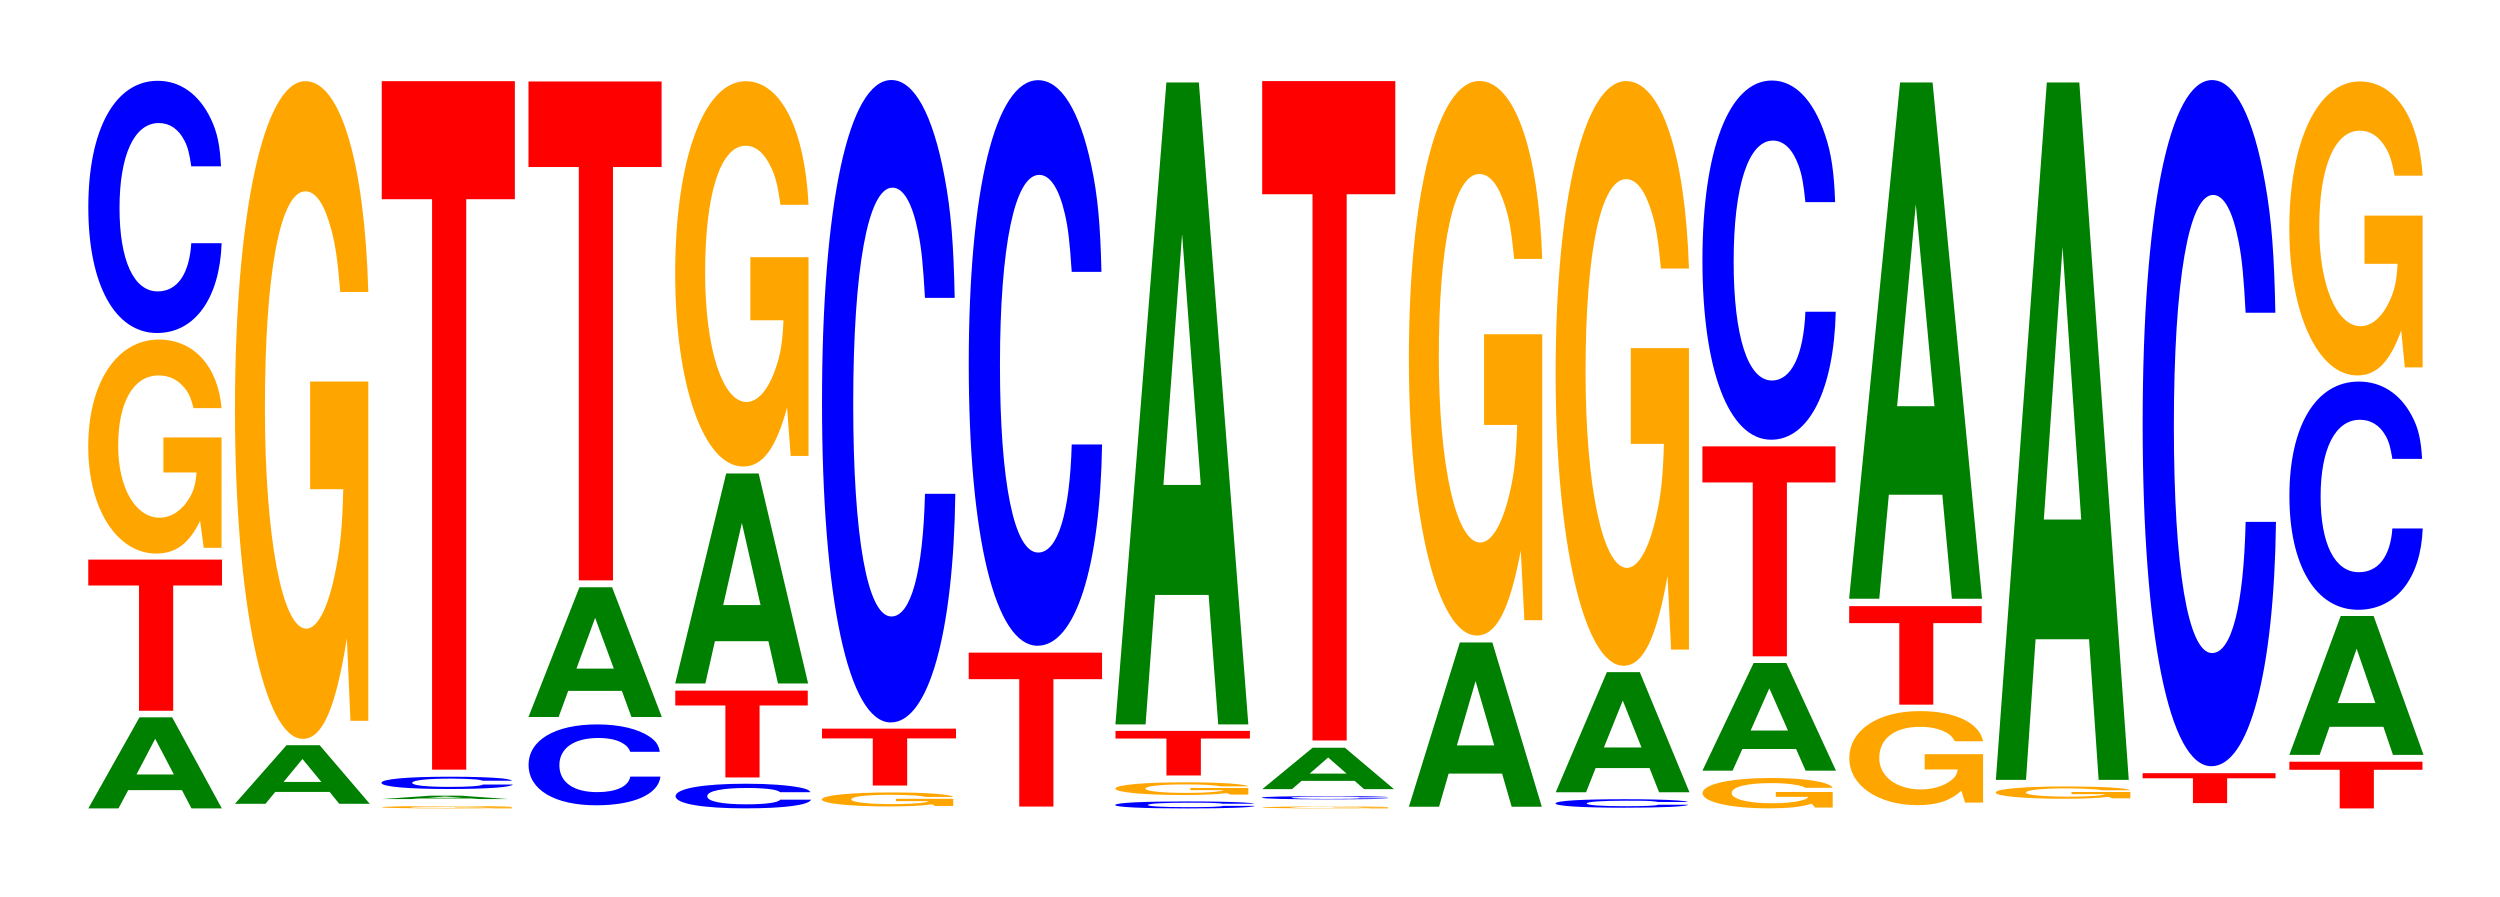
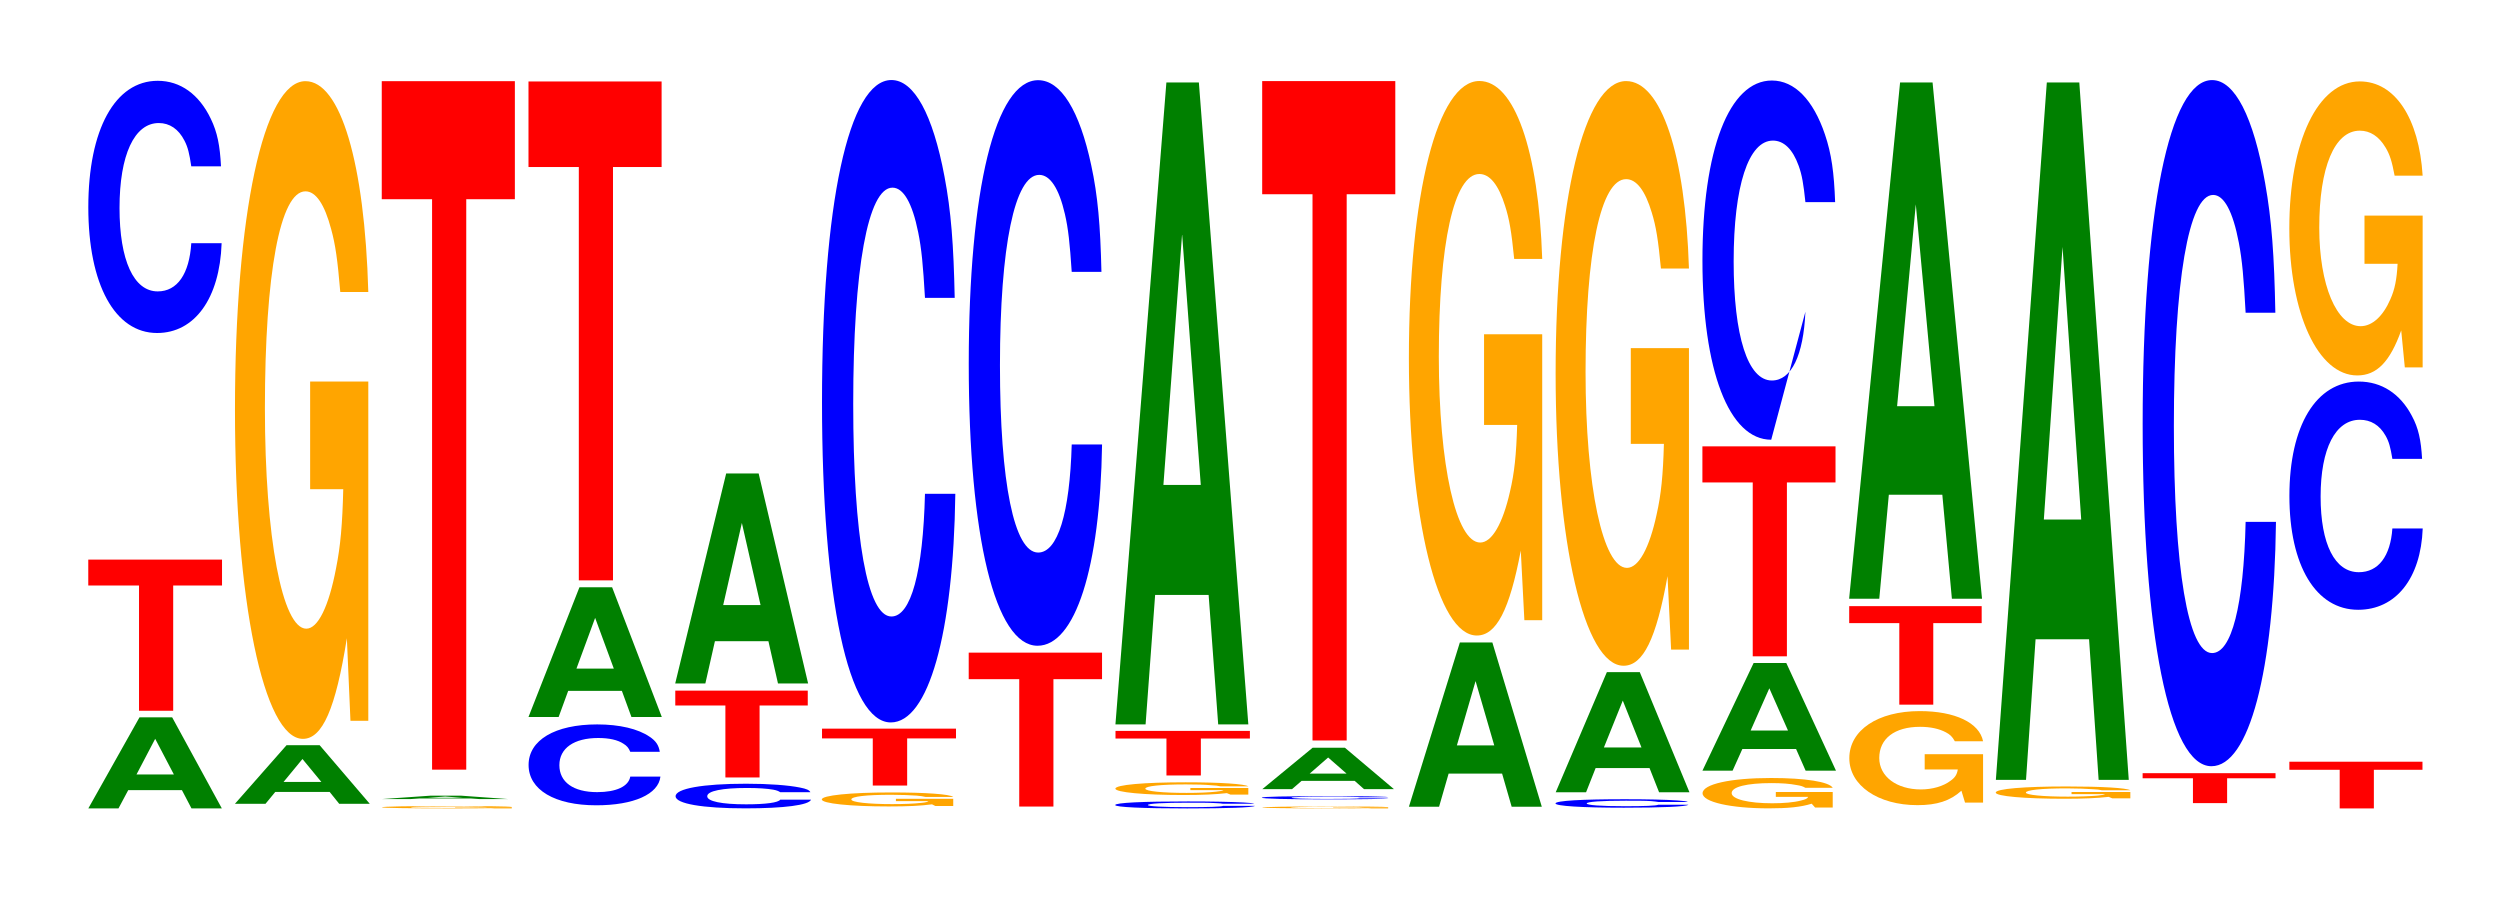
<svg xmlns="http://www.w3.org/2000/svg" xmlns:xlink="http://www.w3.org/1999/xlink" width="184pt" height="66pt" viewBox="0 0 184 66" version="1.1">
  <defs>
    <g>
      <symbol overflow="visible" id="glyph0-0">
        <path style="stroke:none;" d="M 7.266 -1.344 L 7.969 0 L 10.203 0 L 6.547 -6.703 L 4.141 -6.703 L 0.375 0 L 2.594 0 L 3.312 -1.344 Z M 6.672 -2.5 L 3.922 -2.5 L 5.297 -5.125 Z M 6.672 -2.5 " />
      </symbol>
      <symbol overflow="visible" id="glyph1-0">
        <path style="stroke:none;" d="M 6.484 -9.219 L 10.078 -9.219 L 10.078 -11.125 L 0.234 -11.125 L 0.234 -9.219 L 3.969 -9.219 L 3.969 0 L 6.484 0 Z M 6.484 -9.219 " />
      </symbol>
      <symbol overflow="visible" id="glyph2-0">
-         <path style="stroke:none;" d="M 10.422 -8.078 L 6.141 -8.078 L 6.141 -5.5 L 8.578 -5.5 C 8.516 -4.656 8.375 -4.141 8.047 -3.609 C 7.516 -2.703 6.719 -2.172 5.859 -2.172 C 4.094 -2.172 2.812 -4.359 2.812 -7.453 C 2.812 -10.688 3.938 -12.641 5.797 -12.641 C 6.562 -12.641 7.203 -12.328 7.688 -11.734 C 8 -11.359 8.156 -11.016 8.359 -10.234 L 10.422 -10.234 C 10.156 -13.328 8.375 -15.281 5.797 -15.281 C 2.719 -15.281 0.609 -12.094 0.609 -7.406 C 0.609 -2.844 2.719 0.469 5.609 0.469 C 7.047 0.469 8.016 -0.25 8.844 -1.938 L 9.109 0.047 L 10.422 0.047 Z M 10.422 -8.078 " />
-       </symbol>
+         </symbol>
      <symbol overflow="visible" id="glyph3-0">
        <path style="stroke:none;" d="M 10.438 -11.703 C 10.359 -13.234 10.172 -14.203 9.688 -15.203 C 8.828 -17 7.453 -18 5.781 -18 C 2.641 -18 0.672 -14.422 0.672 -8.688 C 0.672 -3.016 2.625 0.562 5.734 0.562 C 8.5 0.562 10.344 -1.984 10.484 -6.047 L 8.25 -6.047 C 8.109 -3.781 7.219 -2.5 5.781 -2.5 C 4.016 -2.5 2.969 -4.781 2.969 -8.641 C 2.969 -12.547 4.062 -14.891 5.859 -14.891 C 6.656 -14.891 7.312 -14.453 7.75 -13.594 C 8 -13.109 8.109 -12.656 8.25 -11.703 Z M 10.438 -11.703 " />
      </symbol>
      <symbol overflow="visible" id="glyph4-0">
        <path style="stroke:none;" d="M 7.344 -0.875 L 8.047 0 L 10.297 0 L 6.609 -4.312 L 4.172 -4.312 L 0.375 0 L 2.625 0 L 3.344 -0.875 Z M 6.734 -1.609 L 3.953 -1.609 L 5.344 -3.297 Z M 6.734 -1.609 " />
      </symbol>
      <symbol overflow="visible" id="glyph5-0">
        <path style="stroke:none;" d="M 10.422 -24.844 L 6.141 -24.844 L 6.141 -16.922 L 8.578 -16.922 C 8.516 -14.328 8.375 -12.734 8.047 -11.094 C 7.516 -8.297 6.719 -6.656 5.859 -6.656 C 4.094 -6.656 2.812 -13.375 2.812 -22.875 C 2.812 -32.828 3.938 -38.844 5.797 -38.844 C 6.562 -38.844 7.203 -37.891 7.688 -36.062 C 8 -34.922 8.156 -33.844 8.359 -31.438 L 10.422 -31.438 C 10.156 -40.938 8.375 -46.953 5.797 -46.953 C 2.719 -46.953 0.609 -37.141 0.609 -22.75 C 0.609 -8.75 2.719 1.453 5.609 1.453 C 7.047 1.453 8.016 -0.766 8.844 -5.953 L 9.109 0.125 L 10.422 0.125 Z M 10.422 -24.844 " />
      </symbol>
      <symbol overflow="visible" id="glyph6-0">
        <path style="stroke:none;" d="M 10.156 -0.094 L 5.984 -0.094 L 5.984 -0.062 L 8.359 -0.062 C 8.297 -0.047 8.156 -0.047 7.844 -0.047 C 7.328 -0.031 6.547 -0.031 5.719 -0.031 C 3.984 -0.031 2.734 -0.047 2.734 -0.078 C 2.734 -0.125 3.844 -0.141 5.656 -0.141 C 6.391 -0.141 7.031 -0.141 7.5 -0.125 C 7.797 -0.125 7.953 -0.125 8.141 -0.109 L 10.156 -0.109 C 9.891 -0.156 8.156 -0.172 5.641 -0.172 C 2.641 -0.172 0.594 -0.141 0.594 -0.078 C 0.594 -0.031 2.656 0 5.469 0 C 6.875 0 7.812 0 8.609 -0.016 L 8.875 0 L 10.156 0 Z M 10.156 -0.094 " />
      </symbol>
      <symbol overflow="visible" id="glyph7-0">
        <path style="stroke:none;" d="M 6.922 -0.047 L 7.578 0 L 9.703 0 L 6.234 -0.25 L 3.938 -0.25 L 0.359 0 L 2.469 0 L 3.156 -0.047 Z M 6.359 -0.094 L 3.734 -0.094 L 5.047 -0.188 Z M 6.359 -0.094 " />
      </symbol>
      <symbol overflow="visible" id="glyph8-0">
-         <path style="stroke:none;" d="M 10.281 -0.578 C 10.203 -0.641 10.016 -0.688 9.547 -0.75 C 8.703 -0.828 7.344 -0.875 5.703 -0.875 C 2.594 -0.875 0.656 -0.703 0.656 -0.422 C 0.656 -0.141 2.578 0.031 5.641 0.031 C 8.375 0.031 10.188 -0.094 10.328 -0.297 L 8.125 -0.297 C 7.984 -0.188 7.109 -0.125 5.703 -0.125 C 3.953 -0.125 2.922 -0.234 2.922 -0.422 C 2.922 -0.609 4 -0.734 5.781 -0.734 C 6.562 -0.734 7.203 -0.703 7.625 -0.672 C 7.875 -0.641 7.984 -0.625 8.125 -0.578 Z M 10.281 -0.578 " />
-       </symbol>
+         </symbol>
      <symbol overflow="visible" id="glyph9-0">
        <path style="stroke:none;" d="M 6.453 -41.984 L 10.031 -41.984 L 10.031 -50.672 L 0.234 -50.672 L 0.234 -41.984 L 3.938 -41.984 L 3.938 0 L 6.453 0 Z M 6.453 -41.984 " />
      </symbol>
      <symbol overflow="visible" id="glyph10-0">
        <path style="stroke:none;" d="M 10.328 -3.766 C 10.25 -4.25 10.047 -4.562 9.578 -4.875 C 8.734 -5.453 7.375 -5.781 5.719 -5.781 C 2.609 -5.781 0.672 -4.625 0.672 -2.797 C 0.672 -0.969 2.594 0.172 5.656 0.172 C 8.406 0.172 10.234 -0.641 10.375 -1.938 L 8.156 -1.938 C 8.031 -1.219 7.125 -0.797 5.719 -0.797 C 3.969 -0.797 2.938 -1.531 2.938 -2.781 C 2.938 -4.031 4.016 -4.781 5.797 -4.781 C 6.594 -4.781 7.234 -4.641 7.656 -4.359 C 7.906 -4.203 8.031 -4.062 8.156 -3.766 Z M 10.328 -3.766 " />
      </symbol>
      <symbol overflow="visible" id="glyph11-0">
        <path style="stroke:none;" d="M 7.25 -1.922 L 7.953 0 L 10.188 0 L 6.531 -9.547 L 4.125 -9.547 L 0.375 0 L 2.594 0 L 3.297 -1.922 Z M 6.656 -3.562 L 3.906 -3.562 L 5.281 -7.297 Z M 6.656 -3.562 " />
      </symbol>
      <symbol overflow="visible" id="glyph12-0">
        <path style="stroke:none;" d="M 6.453 -30.422 L 10.031 -30.422 L 10.031 -36.719 L 0.234 -36.719 L 0.234 -30.422 L 3.938 -30.422 L 3.938 0 L 6.453 0 Z M 6.453 -30.422 " />
      </symbol>
      <symbol overflow="visible" id="glyph13-0">
        <path style="stroke:none;" d="M 10.609 -1.141 C 10.531 -1.297 10.328 -1.391 9.844 -1.484 C 8.984 -1.656 7.578 -1.766 5.875 -1.766 C 2.672 -1.766 0.688 -1.406 0.688 -0.844 C 0.688 -0.297 2.656 0.047 5.828 0.047 C 8.641 0.047 10.516 -0.188 10.656 -0.594 L 8.391 -0.594 C 8.25 -0.375 7.328 -0.25 5.875 -0.25 C 4.078 -0.25 3.016 -0.469 3.016 -0.844 C 3.016 -1.234 4.125 -1.453 5.953 -1.453 C 6.766 -1.453 7.438 -1.406 7.875 -1.328 C 8.125 -1.281 8.25 -1.234 8.391 -1.141 Z M 10.609 -1.141 " />
      </symbol>
      <symbol overflow="visible" id="glyph14-0">
        <path style="stroke:none;" d="M 6.438 -5.297 L 9.984 -5.297 L 9.984 -6.391 L 0.234 -6.391 L 0.234 -5.297 L 3.922 -5.297 L 3.922 0 L 6.438 0 Z M 6.438 -5.297 " />
      </symbol>
      <symbol overflow="visible" id="glyph15-0">
        <path style="stroke:none;" d="M 7.234 -3.109 L 7.938 0 L 10.156 0 L 6.516 -15.453 L 4.125 -15.453 L 0.375 0 L 2.594 0 L 3.297 -3.109 Z M 6.656 -5.766 L 3.906 -5.766 L 5.281 -11.812 Z M 6.656 -5.766 " />
      </symbol>
      <symbol overflow="visible" id="glyph16-0">
-         <path style="stroke:none;" d="M 10.422 -14.547 L 6.141 -14.547 L 6.141 -9.906 L 8.578 -9.906 C 8.516 -8.391 8.375 -7.453 8.047 -6.5 C 7.516 -4.859 6.719 -3.891 5.859 -3.891 C 4.094 -3.891 2.812 -7.828 2.812 -13.391 C 2.812 -19.219 3.938 -22.75 5.797 -22.75 C 6.562 -22.75 7.203 -22.188 7.688 -21.109 C 8 -20.453 8.156 -19.812 8.359 -18.406 L 10.422 -18.406 C 10.156 -23.969 8.375 -27.5 5.797 -27.5 C 2.719 -27.5 0.609 -21.75 0.609 -13.328 C 0.609 -5.125 2.719 0.859 5.609 0.859 C 7.047 0.859 8.016 -0.453 8.844 -3.484 L 9.109 0.078 L 10.422 0.078 Z M 10.422 -14.547 " />
-       </symbol>
+         </symbol>
      <symbol overflow="visible" id="glyph17-0">
        <path style="stroke:none;" d="M 10.281 -0.531 L 6.062 -0.531 L 6.062 -0.359 L 8.453 -0.359 C 8.391 -0.297 8.25 -0.266 7.938 -0.234 C 7.422 -0.172 6.625 -0.141 5.781 -0.141 C 4.031 -0.141 2.781 -0.281 2.781 -0.484 C 2.781 -0.703 3.891 -0.828 5.719 -0.828 C 6.469 -0.828 7.109 -0.797 7.594 -0.766 C 7.891 -0.734 8.047 -0.719 8.234 -0.672 L 10.281 -0.672 C 10.016 -0.875 8.25 -1 5.703 -1 C 2.672 -1 0.609 -0.781 0.609 -0.484 C 0.609 -0.188 2.688 0.031 5.531 0.031 C 6.953 0.031 7.906 -0.016 8.719 -0.125 L 8.969 0 L 10.281 0 Z M 10.281 -0.531 " />
      </symbol>
      <symbol overflow="visible" id="glyph18-0">
        <path style="stroke:none;" d="M 6.5 -3.469 L 10.094 -3.469 L 10.094 -4.188 L 0.234 -4.188 L 0.234 -3.469 L 3.969 -3.469 L 3.969 0 L 6.5 0 Z M 6.5 -3.469 " />
      </symbol>
      <symbol overflow="visible" id="glyph19-0">
        <path style="stroke:none;" d="M 10.438 -29.828 C 10.359 -33.734 10.172 -36.203 9.688 -38.75 C 8.828 -43.328 7.453 -45.859 5.781 -45.859 C 2.641 -45.859 0.672 -36.766 0.672 -22.156 C 0.672 -7.672 2.625 1.422 5.734 1.422 C 8.5 1.422 10.344 -5.078 10.484 -15.406 L 8.25 -15.406 C 8.109 -9.656 7.219 -6.375 5.781 -6.375 C 4.016 -6.375 2.969 -12.188 2.969 -22.031 C 2.969 -32 4.062 -37.938 5.859 -37.938 C 6.656 -37.938 7.312 -36.828 7.75 -34.656 C 8 -33.422 8.109 -32.25 8.25 -29.828 Z M 10.438 -29.828 " />
      </symbol>
      <symbol overflow="visible" id="glyph20-0">
        <path style="stroke:none;" d="M 6.469 -9.375 L 10.047 -9.375 L 10.047 -11.328 L 0.234 -11.328 L 0.234 -9.375 L 3.953 -9.375 L 3.953 0 L 6.469 0 Z M 6.469 -9.375 " />
      </symbol>
      <symbol overflow="visible" id="glyph21-0">
        <path style="stroke:none;" d="M 10.438 -26.266 C 10.359 -29.688 10.172 -31.875 9.688 -34.109 C 8.828 -38.141 7.453 -40.375 5.781 -40.375 C 2.641 -40.375 0.672 -32.359 0.672 -19.5 C 0.672 -6.75 2.625 1.25 5.734 1.25 C 8.5 1.25 10.344 -4.469 10.484 -13.562 L 8.25 -13.562 C 8.109 -8.5 7.219 -5.609 5.781 -5.609 C 4.016 -5.609 2.969 -10.734 2.969 -19.391 C 2.969 -28.172 4.062 -33.406 5.859 -33.406 C 6.656 -33.406 7.312 -32.422 7.75 -30.516 C 8 -29.422 8.109 -28.391 8.25 -26.266 Z M 10.438 -26.266 " />
      </symbol>
      <symbol overflow="visible" id="glyph22-0">
        <path style="stroke:none;" d="M 10.938 -0.328 C 10.859 -0.375 10.641 -0.391 10.141 -0.422 C 9.25 -0.469 7.812 -0.5 6.062 -0.5 C 2.75 -0.5 0.703 -0.406 0.703 -0.234 C 0.703 -0.078 2.734 0.016 6 0.016 C 8.891 0.016 10.844 -0.047 10.984 -0.172 L 8.641 -0.172 C 8.5 -0.109 7.547 -0.078 6.062 -0.078 C 4.203 -0.078 3.109 -0.141 3.109 -0.234 C 3.109 -0.344 4.25 -0.406 6.141 -0.406 C 6.969 -0.406 7.656 -0.406 8.109 -0.375 C 8.375 -0.375 8.5 -0.344 8.641 -0.328 Z M 10.938 -0.328 " />
      </symbol>
      <symbol overflow="visible" id="glyph23-0">
        <path style="stroke:none;" d="M 10.391 -0.484 L 6.125 -0.484 L 6.125 -0.328 L 8.562 -0.328 C 8.5 -0.281 8.344 -0.25 8.031 -0.219 C 7.5 -0.156 6.703 -0.125 5.844 -0.125 C 4.078 -0.125 2.812 -0.25 2.812 -0.438 C 2.812 -0.625 3.938 -0.75 5.797 -0.75 C 6.547 -0.75 7.203 -0.734 7.672 -0.688 C 7.984 -0.672 8.141 -0.656 8.344 -0.609 L 10.391 -0.609 C 10.141 -0.781 8.344 -0.906 5.781 -0.906 C 2.703 -0.906 0.609 -0.719 0.609 -0.438 C 0.609 -0.172 2.719 0.031 5.594 0.031 C 7.031 0.031 8 -0.016 8.812 -0.109 L 9.078 0 L 10.391 0 Z M 10.391 -0.484 " />
      </symbol>
      <symbol overflow="visible" id="glyph24-0">
        <path style="stroke:none;" d="M 6.516 -2.719 L 10.125 -2.719 L 10.125 -3.281 L 0.234 -3.281 L 0.234 -2.719 L 3.984 -2.719 L 3.984 0 L 6.516 0 Z M 6.516 -2.719 " />
      </symbol>
      <symbol overflow="visible" id="glyph25-0">
        <path style="stroke:none;" d="M 7.234 -9.531 L 7.938 0 L 10.156 0 L 6.516 -47.25 L 4.125 -47.25 L 0.375 0 L 2.594 0 L 3.297 -9.531 Z M 6.656 -17.625 L 3.906 -17.625 L 5.281 -36.094 Z M 6.656 -17.625 " />
      </symbol>
      <symbol overflow="visible" id="glyph26-0">
        <path style="stroke:none;" d="M 9.859 -0.078 L 5.812 -0.078 L 5.812 -0.047 L 8.109 -0.047 C 8.062 -0.047 7.922 -0.047 7.625 -0.031 C 7.125 -0.031 6.359 -0.016 5.547 -0.016 C 3.875 -0.016 2.656 -0.047 2.656 -0.062 C 2.656 -0.094 3.734 -0.125 5.5 -0.125 C 6.219 -0.125 6.828 -0.109 7.281 -0.109 C 7.578 -0.109 7.734 -0.109 7.906 -0.094 L 9.859 -0.094 C 9.609 -0.125 7.922 -0.141 5.484 -0.141 C 2.562 -0.141 0.578 -0.109 0.578 -0.062 C 0.578 -0.031 2.578 0 5.312 0 C 6.672 0 7.594 0 8.359 -0.016 L 8.609 0 L 9.859 0 Z M 9.859 -0.078 " />
      </symbol>
      <symbol overflow="visible" id="glyph27-0">
        <path style="stroke:none;" d="M 9.938 -0.156 C 9.875 -0.188 9.688 -0.188 9.234 -0.203 C 8.406 -0.234 7.094 -0.234 5.516 -0.234 C 2.5 -0.234 0.641 -0.203 0.641 -0.125 C 0.641 -0.047 2.5 0 5.453 0 C 8.094 0 9.859 -0.031 9.984 -0.078 L 7.859 -0.078 C 7.719 -0.047 6.859 -0.031 5.516 -0.031 C 3.812 -0.031 2.828 -0.062 2.828 -0.125 C 2.828 -0.172 3.859 -0.203 5.578 -0.203 C 6.344 -0.203 6.969 -0.203 7.375 -0.188 C 7.609 -0.188 7.719 -0.172 7.859 -0.156 Z M 9.938 -0.156 " />
      </symbol>
      <symbol overflow="visible" id="glyph28-0">
        <path style="stroke:none;" d="M 7.172 -0.609 L 7.859 0 L 10.062 0 L 6.453 -3.047 L 4.078 -3.047 L 0.375 0 L 2.562 0 L 3.266 -0.609 Z M 6.578 -1.141 L 3.859 -1.141 L 5.219 -2.328 Z M 6.578 -1.141 " />
      </symbol>
      <symbol overflow="visible" id="glyph29-0">
        <path style="stroke:none;" d="M 6.453 -40.203 L 10.031 -40.203 L 10.031 -48.531 L 0.234 -48.531 L 0.234 -40.203 L 3.938 -40.203 L 3.938 0 L 6.453 0 Z M 6.453 -40.203 " />
      </symbol>
      <symbol overflow="visible" id="glyph30-0">
        <path style="stroke:none;" d="M 7.234 -2.438 L 7.938 0 L 10.156 0 L 6.516 -12.094 L 4.125 -12.094 L 0.375 0 L 2.594 0 L 3.297 -2.438 Z M 6.656 -4.516 L 3.906 -4.516 L 5.281 -9.25 Z M 6.656 -4.516 " />
      </symbol>
      <symbol overflow="visible" id="glyph31-0">
        <path style="stroke:none;" d="M 10.422 -20.938 L 6.141 -20.938 L 6.141 -14.266 L 8.578 -14.266 C 8.516 -12.062 8.375 -10.734 8.047 -9.344 C 7.516 -7 6.719 -5.609 5.859 -5.609 C 4.094 -5.609 2.812 -11.266 2.812 -19.281 C 2.812 -27.672 3.938 -32.734 5.797 -32.734 C 6.562 -32.734 7.203 -31.938 7.688 -30.391 C 8 -29.422 8.156 -28.516 8.359 -26.484 L 10.422 -26.484 C 10.156 -34.5 8.375 -39.578 5.797 -39.578 C 2.719 -39.578 0.609 -31.297 0.609 -19.172 C 0.609 -7.375 2.719 1.234 5.609 1.234 C 7.047 1.234 8.016 -0.641 8.844 -5.016 L 9.109 0.109 L 10.422 0.109 Z M 10.422 -20.938 " />
      </symbol>
      <symbol overflow="visible" id="glyph32-0">
        <path style="stroke:none;" d="M 10.406 -0.406 C 10.328 -0.453 10.141 -0.484 9.656 -0.516 C 8.812 -0.578 7.438 -0.609 5.766 -0.609 C 2.625 -0.609 0.672 -0.5 0.672 -0.297 C 0.672 -0.109 2.609 0.016 5.703 0.016 C 8.469 0.016 10.312 -0.062 10.453 -0.203 L 8.234 -0.203 C 8.094 -0.125 7.188 -0.094 5.766 -0.094 C 4 -0.094 2.969 -0.172 2.969 -0.297 C 2.969 -0.422 4.047 -0.5 5.844 -0.5 C 6.641 -0.5 7.297 -0.5 7.719 -0.469 C 7.969 -0.453 8.094 -0.422 8.234 -0.406 Z M 10.406 -0.406 " />
      </symbol>
      <symbol overflow="visible" id="glyph33-0">
        <path style="stroke:none;" d="M 7.281 -1.781 L 7.984 0 L 10.219 0 L 6.562 -8.844 L 4.141 -8.844 L 0.375 0 L 2.609 0 L 3.312 -1.781 Z M 6.688 -3.297 L 3.922 -3.297 L 5.312 -6.75 Z M 6.688 -3.297 " />
      </symbol>
      <symbol overflow="visible" id="glyph34-0">
        <path style="stroke:none;" d="M 10.422 -22.078 L 6.141 -22.078 L 6.141 -15.031 L 8.578 -15.031 C 8.516 -12.734 8.375 -11.312 8.047 -9.859 C 7.516 -7.375 6.719 -5.906 5.859 -5.906 C 4.094 -5.906 2.812 -11.875 2.812 -20.328 C 2.812 -29.172 3.938 -34.516 5.797 -34.516 C 6.562 -34.516 7.203 -33.672 7.688 -32.047 C 8 -31.031 8.156 -30.078 8.359 -27.938 L 10.422 -27.938 C 10.156 -36.375 8.375 -41.734 5.797 -41.734 C 2.719 -41.734 0.609 -33 0.609 -20.219 C 0.609 -7.766 2.719 1.297 5.609 1.297 C 7.047 1.297 8.016 -0.672 8.844 -5.297 L 9.109 0.109 L 10.422 0.109 Z M 10.422 -22.078 " />
      </symbol>
      <symbol overflow="visible" id="glyph35-0">
        <path style="stroke:none;" d="M 10.188 -1.141 L 6 -1.141 L 6 -0.781 L 8.375 -0.781 C 8.328 -0.656 8.188 -0.594 7.859 -0.516 C 7.344 -0.375 6.562 -0.312 5.734 -0.312 C 4 -0.312 2.75 -0.609 2.75 -1.062 C 2.75 -1.516 3.859 -1.797 5.672 -1.797 C 6.422 -1.797 7.047 -1.75 7.516 -1.656 C 7.828 -1.609 7.984 -1.562 8.172 -1.453 L 10.188 -1.453 C 9.922 -1.891 8.188 -2.172 5.656 -2.172 C 2.656 -2.172 0.609 -1.719 0.609 -1.047 C 0.609 -0.406 2.672 0.062 5.484 0.062 C 6.891 0.062 7.844 -0.031 8.641 -0.281 L 8.891 0 L 10.188 0 Z M 10.188 -1.141 " />
      </symbol>
      <symbol overflow="visible" id="glyph36-0">
        <path style="stroke:none;" d="M 7.266 -1.594 L 7.969 0 L 10.203 0 L 6.547 -7.922 L 4.141 -7.922 L 0.375 0 L 2.594 0 L 3.312 -1.594 Z M 6.672 -2.953 L 3.922 -2.953 L 5.297 -6.062 Z M 6.672 -2.953 " />
      </symbol>
      <symbol overflow="visible" id="glyph37-0">
        <path style="stroke:none;" d="M 6.453 -12.797 L 10.031 -12.797 L 10.031 -15.453 L 0.234 -15.453 L 0.234 -12.797 L 3.938 -12.797 L 3.938 0 L 6.453 0 Z M 6.453 -12.797 " />
      </symbol>
      <symbol overflow="visible" id="glyph38-0">
-         <path style="stroke:none;" d="M 10.438 -16.688 C 10.359 -18.859 10.172 -20.25 9.688 -21.672 C 8.828 -24.219 7.453 -25.641 5.781 -25.641 C 2.641 -25.641 0.672 -20.562 0.672 -12.391 C 0.672 -4.297 2.625 0.797 5.734 0.797 C 8.5 0.797 10.344 -2.844 10.484 -8.625 L 8.25 -8.625 C 8.109 -5.406 7.219 -3.562 5.781 -3.562 C 4.016 -3.562 2.969 -6.812 2.969 -12.328 C 2.969 -17.891 4.062 -21.219 5.859 -21.219 C 6.656 -21.219 7.312 -20.594 7.75 -19.375 C 8 -18.688 8.109 -18.031 8.25 -16.688 Z M 10.438 -16.688 " />
+         <path style="stroke:none;" d="M 10.438 -16.688 C 10.359 -18.859 10.172 -20.25 9.688 -21.672 C 8.828 -24.219 7.453 -25.641 5.781 -25.641 C 2.641 -25.641 0.672 -20.562 0.672 -12.391 C 0.672 -4.297 2.625 0.797 5.734 0.797 L 8.25 -8.625 C 8.109 -5.406 7.219 -3.562 5.781 -3.562 C 4.016 -3.562 2.969 -6.812 2.969 -12.328 C 2.969 -17.891 4.062 -21.219 5.859 -21.219 C 6.656 -21.219 7.312 -20.594 7.75 -19.375 C 8 -18.688 8.109 -18.031 8.25 -16.688 Z M 10.438 -16.688 " />
      </symbol>
      <symbol overflow="visible" id="glyph39-0">
        <path style="stroke:none;" d="M 10.469 -3.547 L 6.172 -3.547 L 6.172 -2.422 L 8.609 -2.422 C 8.547 -2.047 8.406 -1.828 8.078 -1.594 C 7.547 -1.188 6.734 -0.953 5.891 -0.953 C 4.109 -0.953 2.828 -1.906 2.828 -3.266 C 2.828 -4.688 3.953 -5.562 5.828 -5.562 C 6.594 -5.562 7.234 -5.422 7.734 -5.156 C 8.031 -5 8.203 -4.844 8.391 -4.5 L 10.469 -4.5 C 10.203 -5.859 8.406 -6.719 5.812 -6.719 C 2.719 -6.719 0.625 -5.312 0.625 -3.25 C 0.625 -1.25 2.734 0.203 5.641 0.203 C 7.078 0.203 8.047 -0.109 8.875 -0.859 L 9.141 0.016 L 10.469 0.016 Z M 10.469 -3.547 " />
      </symbol>
      <symbol overflow="visible" id="glyph40-0">
        <path style="stroke:none;" d="M 6.422 -6 L 9.984 -6 L 9.984 -7.25 L 0.234 -7.25 L 0.234 -6 L 3.922 -6 L 3.922 0 L 6.422 0 Z M 6.422 -6 " />
      </symbol>
      <symbol overflow="visible" id="glyph41-0">
        <path style="stroke:none;" d="M 7.234 -7.656 L 7.938 0 L 10.156 0 L 6.516 -38 L 4.125 -38 L 0.375 0 L 2.594 0 L 3.297 -7.656 Z M 6.656 -14.172 L 3.906 -14.172 L 5.281 -29.031 Z M 6.656 -14.172 " />
      </symbol>
      <symbol overflow="visible" id="glyph42-0">
        <path style="stroke:none;" d="M 10.531 -0.469 L 6.203 -0.469 L 6.203 -0.312 L 8.672 -0.312 C 8.609 -0.266 8.453 -0.234 8.125 -0.203 C 7.594 -0.156 6.781 -0.125 5.922 -0.125 C 4.125 -0.125 2.844 -0.25 2.844 -0.422 C 2.844 -0.609 3.984 -0.734 5.859 -0.734 C 6.641 -0.734 7.281 -0.703 7.781 -0.672 C 8.094 -0.656 8.25 -0.641 8.438 -0.594 L 10.531 -0.594 C 10.266 -0.766 8.453 -0.875 5.844 -0.875 C 2.734 -0.875 0.625 -0.703 0.625 -0.422 C 0.625 -0.156 2.75 0.031 5.672 0.031 C 7.125 0.031 8.109 -0.016 8.938 -0.109 L 9.203 0 L 10.531 0 Z M 10.531 -0.469 " />
      </symbol>
      <symbol overflow="visible" id="glyph43-0">
        <path style="stroke:none;" d="M 7.234 -10.344 L 7.938 0 L 10.156 0 L 6.516 -51.328 L 4.125 -51.328 L 0.375 0 L 2.594 0 L 3.297 -10.344 Z M 6.656 -19.156 L 3.906 -19.156 L 5.281 -39.219 Z M 6.656 -19.156 " />
      </symbol>
      <symbol overflow="visible" id="glyph44-0">
        <path style="stroke:none;" d="M 6.453 -1.828 L 10.016 -1.828 L 10.016 -2.203 L 0.234 -2.203 L 0.234 -1.828 L 3.938 -1.828 L 3.938 0 L 6.453 0 Z M 6.453 -1.828 " />
      </symbol>
      <symbol overflow="visible" id="glyph45-0">
        <path style="stroke:none;" d="M 10.438 -31.859 C 10.359 -36.031 10.172 -38.672 9.688 -41.391 C 8.828 -46.281 7.453 -48.984 5.781 -48.984 C 2.641 -48.984 0.672 -39.266 0.672 -23.672 C 0.672 -8.203 2.625 1.516 5.734 1.516 C 8.5 1.516 10.344 -5.422 10.484 -16.469 L 8.25 -16.469 C 8.109 -10.312 7.219 -6.812 5.781 -6.812 C 4.016 -6.812 2.969 -13.031 2.969 -23.531 C 2.969 -34.172 4.062 -40.531 5.859 -40.531 C 6.656 -40.531 7.312 -39.328 7.75 -37.016 C 8 -35.703 8.109 -34.438 8.25 -31.859 Z M 10.438 -31.859 " />
      </symbol>
      <symbol overflow="visible" id="glyph46-0">
        <path style="stroke:none;" d="M 6.453 -2.844 L 10.031 -2.844 L 10.031 -3.438 L 0.234 -3.438 L 0.234 -2.844 L 3.938 -2.844 L 3.938 0 L 6.453 0 Z M 6.453 -2.844 " />
      </symbol>
      <symbol overflow="visible" id="glyph47-0">
-         <path style="stroke:none;" d="M 7.297 -2.062 L 8 0 L 10.25 0 L 6.578 -10.219 L 4.156 -10.219 L 0.375 0 L 2.609 0 L 3.328 -2.062 Z M 6.703 -3.812 L 3.938 -3.812 L 5.328 -7.812 Z M 6.703 -3.812 " />
-       </symbol>
+         </symbol>
      <symbol overflow="visible" id="glyph48-0">
        <path style="stroke:none;" d="M 10.438 -10.609 C 10.359 -11.984 10.172 -12.875 9.688 -13.766 C 8.828 -15.406 7.453 -16.297 5.781 -16.297 C 2.641 -16.297 0.672 -13.062 0.672 -7.875 C 0.672 -2.734 2.625 0.5 5.734 0.5 C 8.5 0.5 10.344 -1.797 10.484 -5.484 L 8.25 -5.484 C 8.109 -3.438 7.219 -2.266 5.781 -2.266 C 4.016 -2.266 2.969 -4.328 2.969 -7.828 C 2.969 -11.375 4.062 -13.484 5.859 -13.484 C 6.656 -13.484 7.312 -13.094 7.75 -12.312 C 8 -11.875 8.109 -11.469 8.25 -10.609 Z M 10.438 -10.609 " />
      </symbol>
      <symbol overflow="visible" id="glyph49-0">
        <path style="stroke:none;" d="M 10.422 -11.109 L 6.141 -11.109 L 6.141 -7.562 L 8.578 -7.562 C 8.516 -6.406 8.375 -5.688 8.047 -4.953 C 7.516 -3.719 6.719 -2.969 5.859 -2.969 C 4.094 -2.969 2.812 -5.984 2.812 -10.219 C 2.812 -14.672 3.938 -17.359 5.797 -17.359 C 6.562 -17.359 7.203 -16.938 7.688 -16.125 C 8 -15.609 8.156 -15.125 8.359 -14.047 L 10.422 -14.047 C 10.156 -18.297 8.375 -20.984 5.797 -20.984 C 2.719 -20.984 0.609 -16.594 0.609 -10.172 C 0.609 -3.906 2.719 0.656 5.609 0.656 C 7.047 0.656 8.016 -0.344 8.844 -2.656 L 9.109 0.062 L 10.422 0.062 Z M 10.422 -11.109 " />
      </symbol>
    </g>
  </defs>
  <g id="surface1">
    <g style="fill:rgb(0%,50.194%,0%);fill-opacity:1;">
      <use xlink:href="#glyph0-0" x="6.125" y="59.5" />
    </g>
    <g style="fill:rgb(100%,0%,0%);fill-opacity:1;">
      <use xlink:href="#glyph1-0" x="6.263" y="52.312" />
    </g>
    <g style="fill:rgb(100%,64.647%,0%);fill-opacity:1;">
      <use xlink:href="#glyph2-0" x="5.885" y="40.273" />
    </g>
    <g style="fill:rgb(0%,0%,100%);fill-opacity:1;">
      <use xlink:href="#glyph3-0" x="5.828" y="23.947" />
    </g>
    <g style="fill:rgb(0%,50.194%,0%);fill-opacity:1;">
      <use xlink:href="#glyph4-0" x="16.917" y="59.159" />
    </g>
    <g style="fill:rgb(100%,64.647%,0%);fill-opacity:1;">
      <use xlink:href="#glyph5-0" x="16.685" y="52.927" />
    </g>
    <g style="fill:rgb(100%,64.647%,0%);fill-opacity:1;">
      <use xlink:href="#glyph6-0" x="27.511" y="59.497" />
    </g>
    <g style="fill:rgb(0%,50.194%,0%);fill-opacity:1;">
      <use xlink:href="#glyph7-0" x="27.725" y="58.813" />
    </g>
    <g style="fill:rgb(0%,0%,100%);fill-opacity:1;">
      <use xlink:href="#glyph8-0" x="27.417" y="58.04" />
    </g>
    <g style="fill:rgb(100%,0%,0%);fill-opacity:1;">
      <use xlink:href="#glyph9-0" x="27.863" y="56.646" />
    </g>
    <g style="fill:rgb(0%,0%,100%);fill-opacity:1;">
      <use xlink:href="#glyph10-0" x="38.232" y="59.098" />
    </g>
    <g style="fill:rgb(0%,50.194%,0%);fill-opacity:1;">
      <use xlink:href="#glyph11-0" x="38.521" y="52.772" />
    </g>
    <g style="fill:rgb(100%,0%,0%);fill-opacity:1;">
      <use xlink:href="#glyph12-0" x="38.663" y="42.715" />
    </g>
    <g style="fill:rgb(0%,0%,100%);fill-opacity:1;">
      <use xlink:href="#glyph13-0" x="49.036" y="59.448" />
    </g>
    <g style="fill:rgb(100%,0%,0%);fill-opacity:1;">
      <use xlink:href="#glyph14-0" x="49.467" y="57.221" />
    </g>
    <g style="fill:rgb(0%,50.194%,0%);fill-opacity:1;">
      <use xlink:href="#glyph15-0" x="49.321" y="50.301" />
    </g>
    <g style="fill:rgb(100%,64.647%,0%);fill-opacity:1;">
      <use xlink:href="#glyph16-0" x="49.085" y="33.478" />
    </g>
    <g style="fill:rgb(100%,64.647%,0%);fill-opacity:1;">
      <use xlink:href="#glyph17-0" x="59.877" y="59.324" />
    </g>
    <g style="fill:rgb(100%,0%,0%);fill-opacity:1;">
      <use xlink:href="#glyph18-0" x="60.267" y="57.816" />
    </g>
    <g style="fill:rgb(0%,0%,100%);fill-opacity:1;">
      <use xlink:href="#glyph19-0" x="59.828" y="51.749" />
    </g>
    <g style="fill:rgb(100%,0%,0%);fill-opacity:1;">
      <use xlink:href="#glyph20-0" x="71.063" y="59.362" />
    </g>
    <g style="fill:rgb(0%,0%,100%);fill-opacity:1;">
      <use xlink:href="#glyph21-0" x="70.628" y="46.277" />
    </g>
    <g style="fill:rgb(0%,0%,100%);fill-opacity:1;">
      <use xlink:href="#glyph22-0" x="81.376" y="59.485" />
    </g>
    <g style="fill:rgb(100%,64.647%,0%);fill-opacity:1;">
      <use xlink:href="#glyph23-0" x="81.485" y="58.483" />
    </g>
    <g style="fill:rgb(100%,0%,0%);fill-opacity:1;">
      <use xlink:href="#glyph24-0" x="81.867" y="57.075" />
    </g>
    <g style="fill:rgb(0%,50.194%,0%);fill-opacity:1;">
      <use xlink:href="#glyph25-0" x="81.721" y="53.318" />
    </g>
    <g style="fill:rgb(100%,64.647%,0%);fill-opacity:1;">
      <use xlink:href="#glyph26-0" x="92.311" y="59.497" />
    </g>
    <g style="fill:rgb(0%,0%,100%);fill-opacity:1;">
      <use xlink:href="#glyph27-0" x="92.228" y="58.833" />
    </g>
    <g style="fill:rgb(0%,50.194%,0%);fill-opacity:1;">
      <use xlink:href="#glyph28-0" x="92.532" y="58.08" />
    </g>
    <g style="fill:rgb(100%,0%,0%);fill-opacity:1;">
      <use xlink:href="#glyph29-0" x="92.663" y="54.499" />
    </g>
    <g style="fill:rgb(0%,50.194%,0%);fill-opacity:1;">
      <use xlink:href="#glyph30-0" x="103.321" y="59.377" />
    </g>
    <g style="fill:rgb(100%,64.647%,0%);fill-opacity:1;">
      <use xlink:href="#glyph31-0" x="103.085" y="45.54" />
    </g>
    <g style="fill:rgb(0%,0%,100%);fill-opacity:1;">
      <use xlink:href="#glyph32-0" x="113.813" y="59.431" />
    </g>
    <g style="fill:rgb(0%,50.194%,0%);fill-opacity:1;">
      <use xlink:href="#glyph33-0" x="114.125" y="58.312" />
    </g>
    <g style="fill:rgb(100%,64.647%,0%);fill-opacity:1;">
      <use xlink:href="#glyph34-0" x="113.885" y="47.702" />
    </g>
    <g style="fill:rgb(100%,64.647%,0%);fill-opacity:1;">
      <use xlink:href="#glyph35-0" x="124.7" y="59.433" />
    </g>
    <g style="fill:rgb(0%,50.194%,0%);fill-opacity:1;">
      <use xlink:href="#glyph36-0" x="124.925" y="56.721" />
    </g>
    <g style="fill:rgb(100%,0%,0%);fill-opacity:1;">
      <use xlink:href="#glyph37-0" x="125.063" y="48.305" />
    </g>
    <g style="fill:rgb(0%,0%,100%);fill-opacity:1;">
      <use xlink:href="#glyph38-0" x="124.628" y="31.567" />
    </g>
    <g style="fill:rgb(100%,64.647%,0%);fill-opacity:1;">
      <use xlink:href="#glyph39-0" x="135.485" y="59.056" />
    </g>
    <g style="fill:rgb(100%,0%,0%);fill-opacity:1;">
      <use xlink:href="#glyph40-0" x="135.867" y="51.862" />
    </g>
    <g style="fill:rgb(0%,50.194%,0%);fill-opacity:1;">
      <use xlink:href="#glyph41-0" x="135.721" y="44.068" />
    </g>
    <g style="fill:rgb(100%,64.647%,0%);fill-opacity:1;">
      <use xlink:href="#glyph42-0" x="146.262" y="58.758" />
    </g>
    <g style="fill:rgb(0%,50.194%,0%);fill-opacity:1;">
      <use xlink:href="#glyph43-0" x="146.521" y="57.396" />
    </g>
    <g style="fill:rgb(100%,0%,0%);fill-opacity:1;">
      <use xlink:href="#glyph44-0" x="157.463" y="59.109" />
    </g>
    <g style="fill:rgb(0%,0%,100%);fill-opacity:1;">
      <use xlink:href="#glyph45-0" x="157.028" y="54.878" />
    </g>
    <g style="fill:rgb(100%,0%,0%);fill-opacity:1;">
      <use xlink:href="#glyph46-0" x="168.263" y="59.5" />
    </g>
    <g style="fill:rgb(0%,50.194%,0%);fill-opacity:1;">
      <use xlink:href="#glyph47-0" x="168.121" y="55.556" />
    </g>
    <g style="fill:rgb(0%,0%,100%);fill-opacity:1;">
      <use xlink:href="#glyph48-0" x="167.828" y="44.38" />
    </g>
    <g style="fill:rgb(100%,64.647%,0%);fill-opacity:1;">
      <use xlink:href="#glyph49-0" x="167.885" y="26.976" />
    </g>
  </g>
</svg>